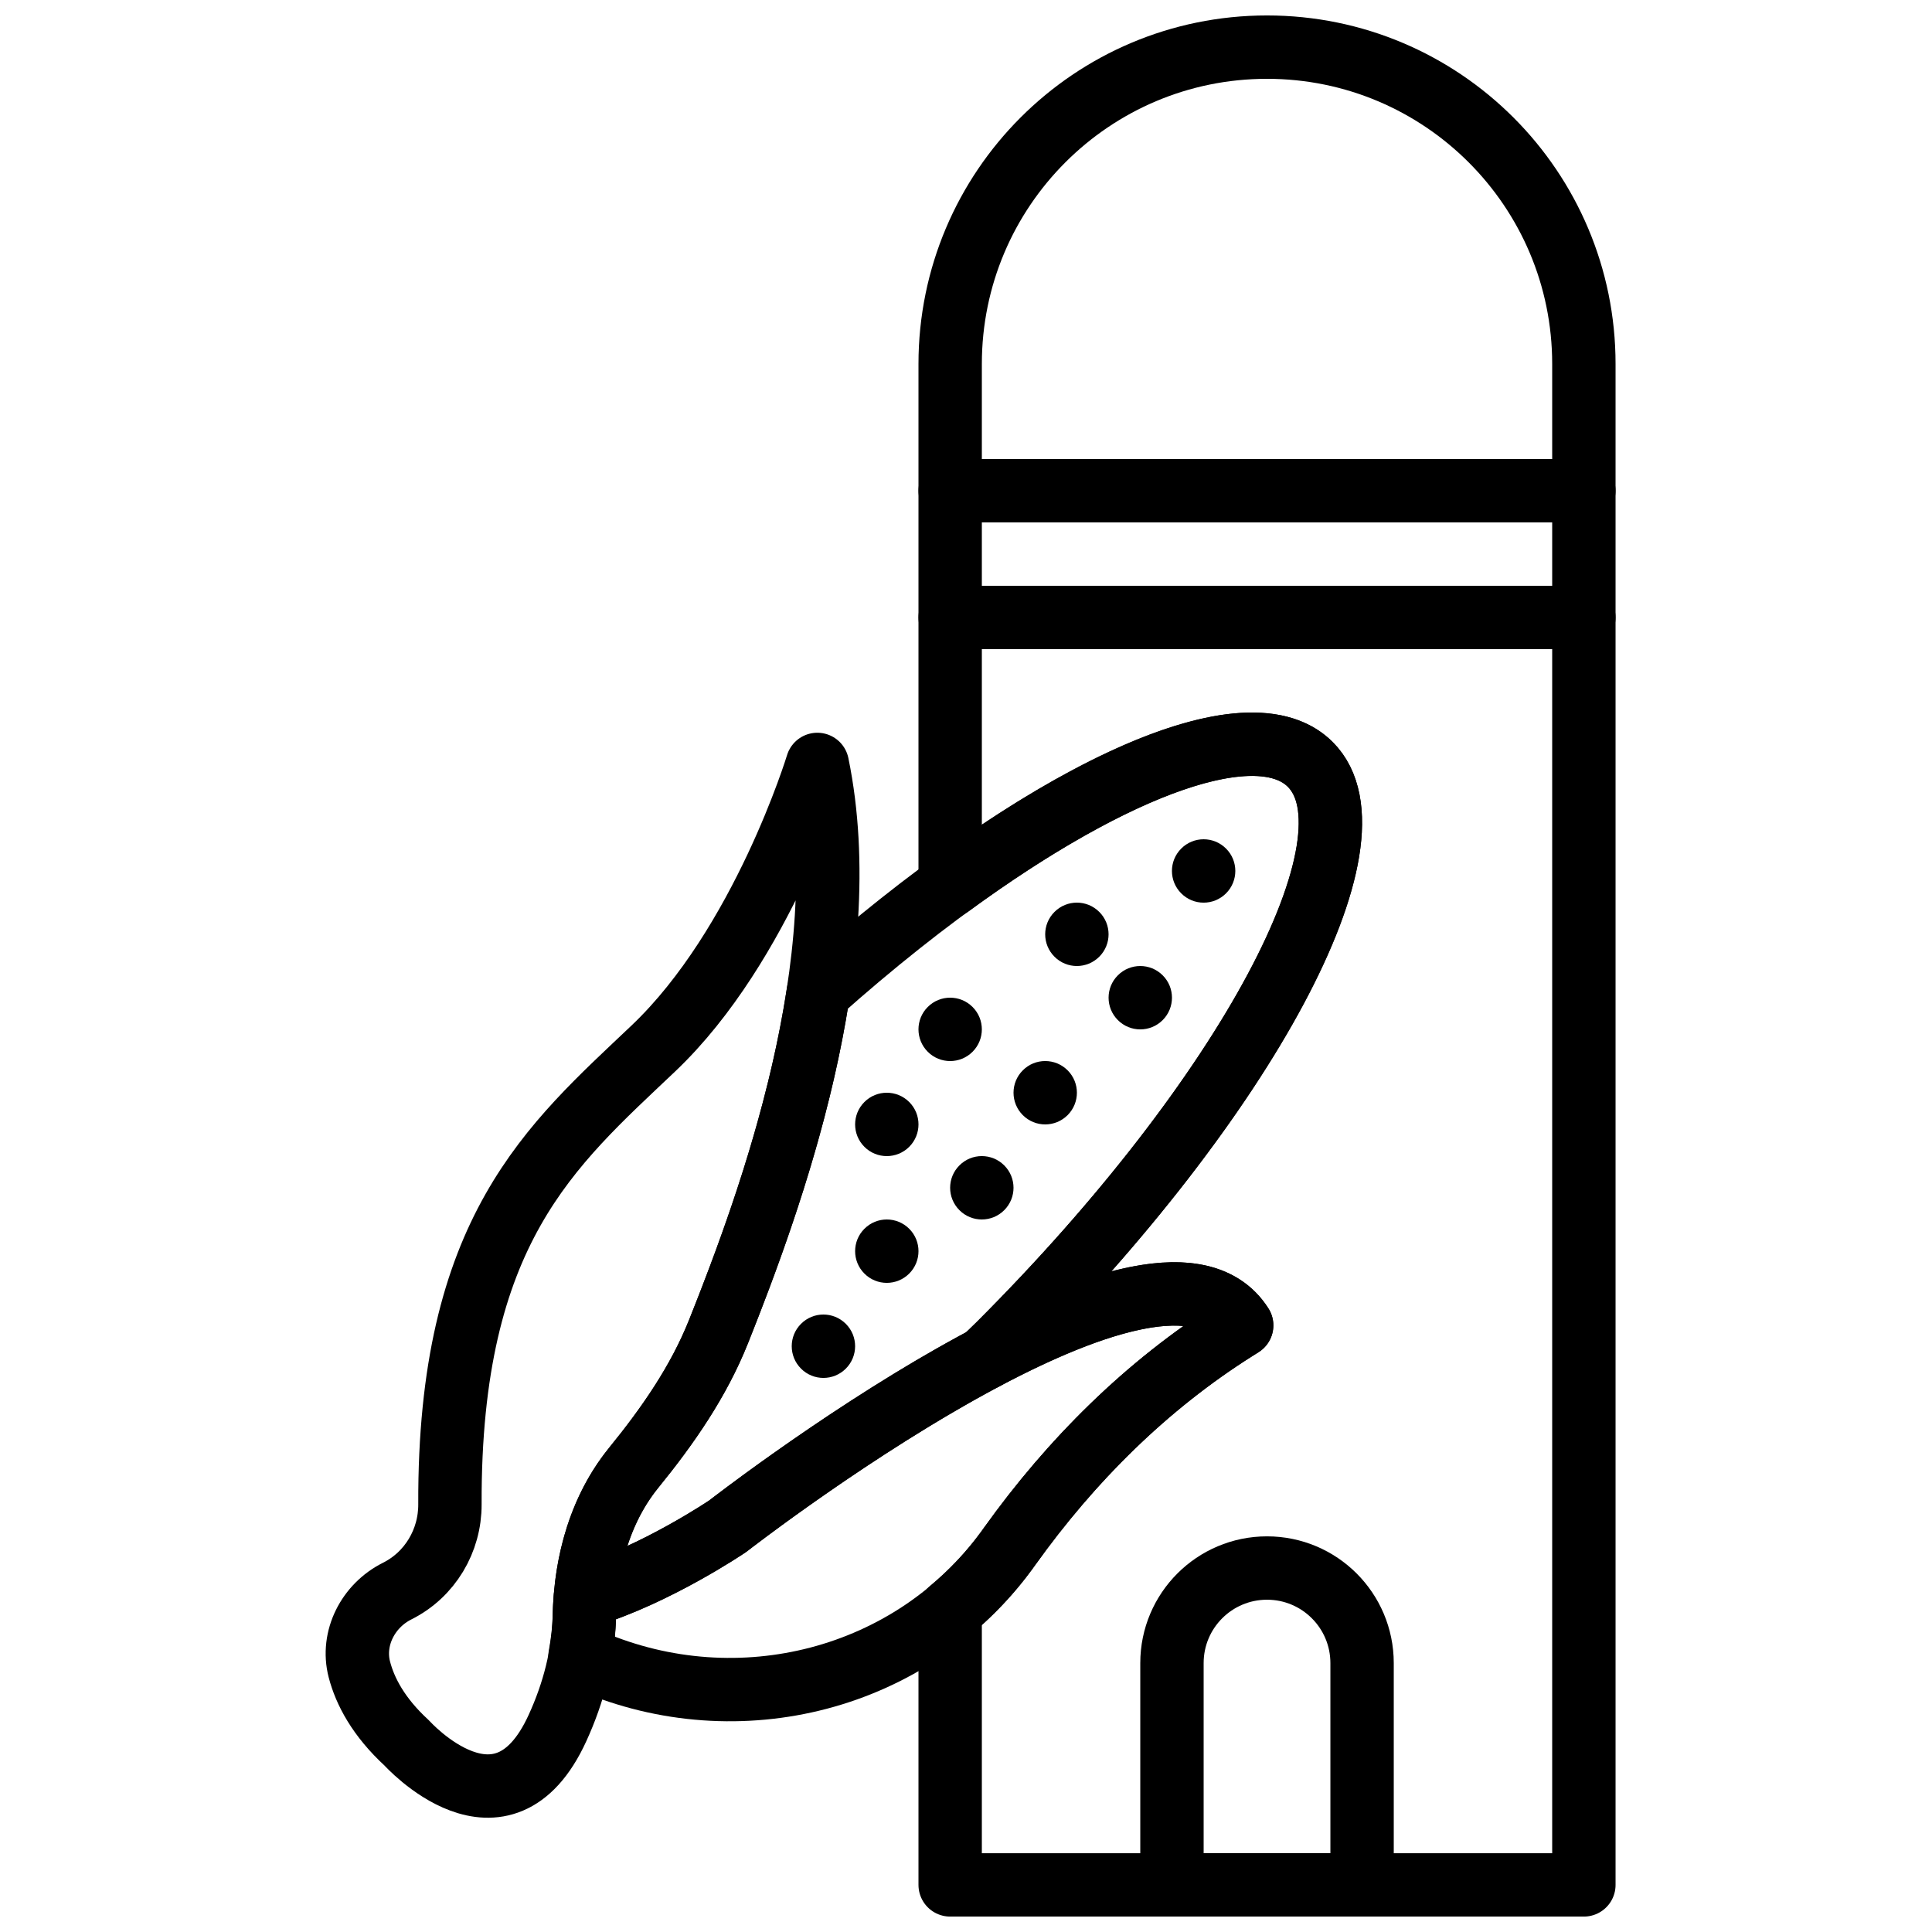
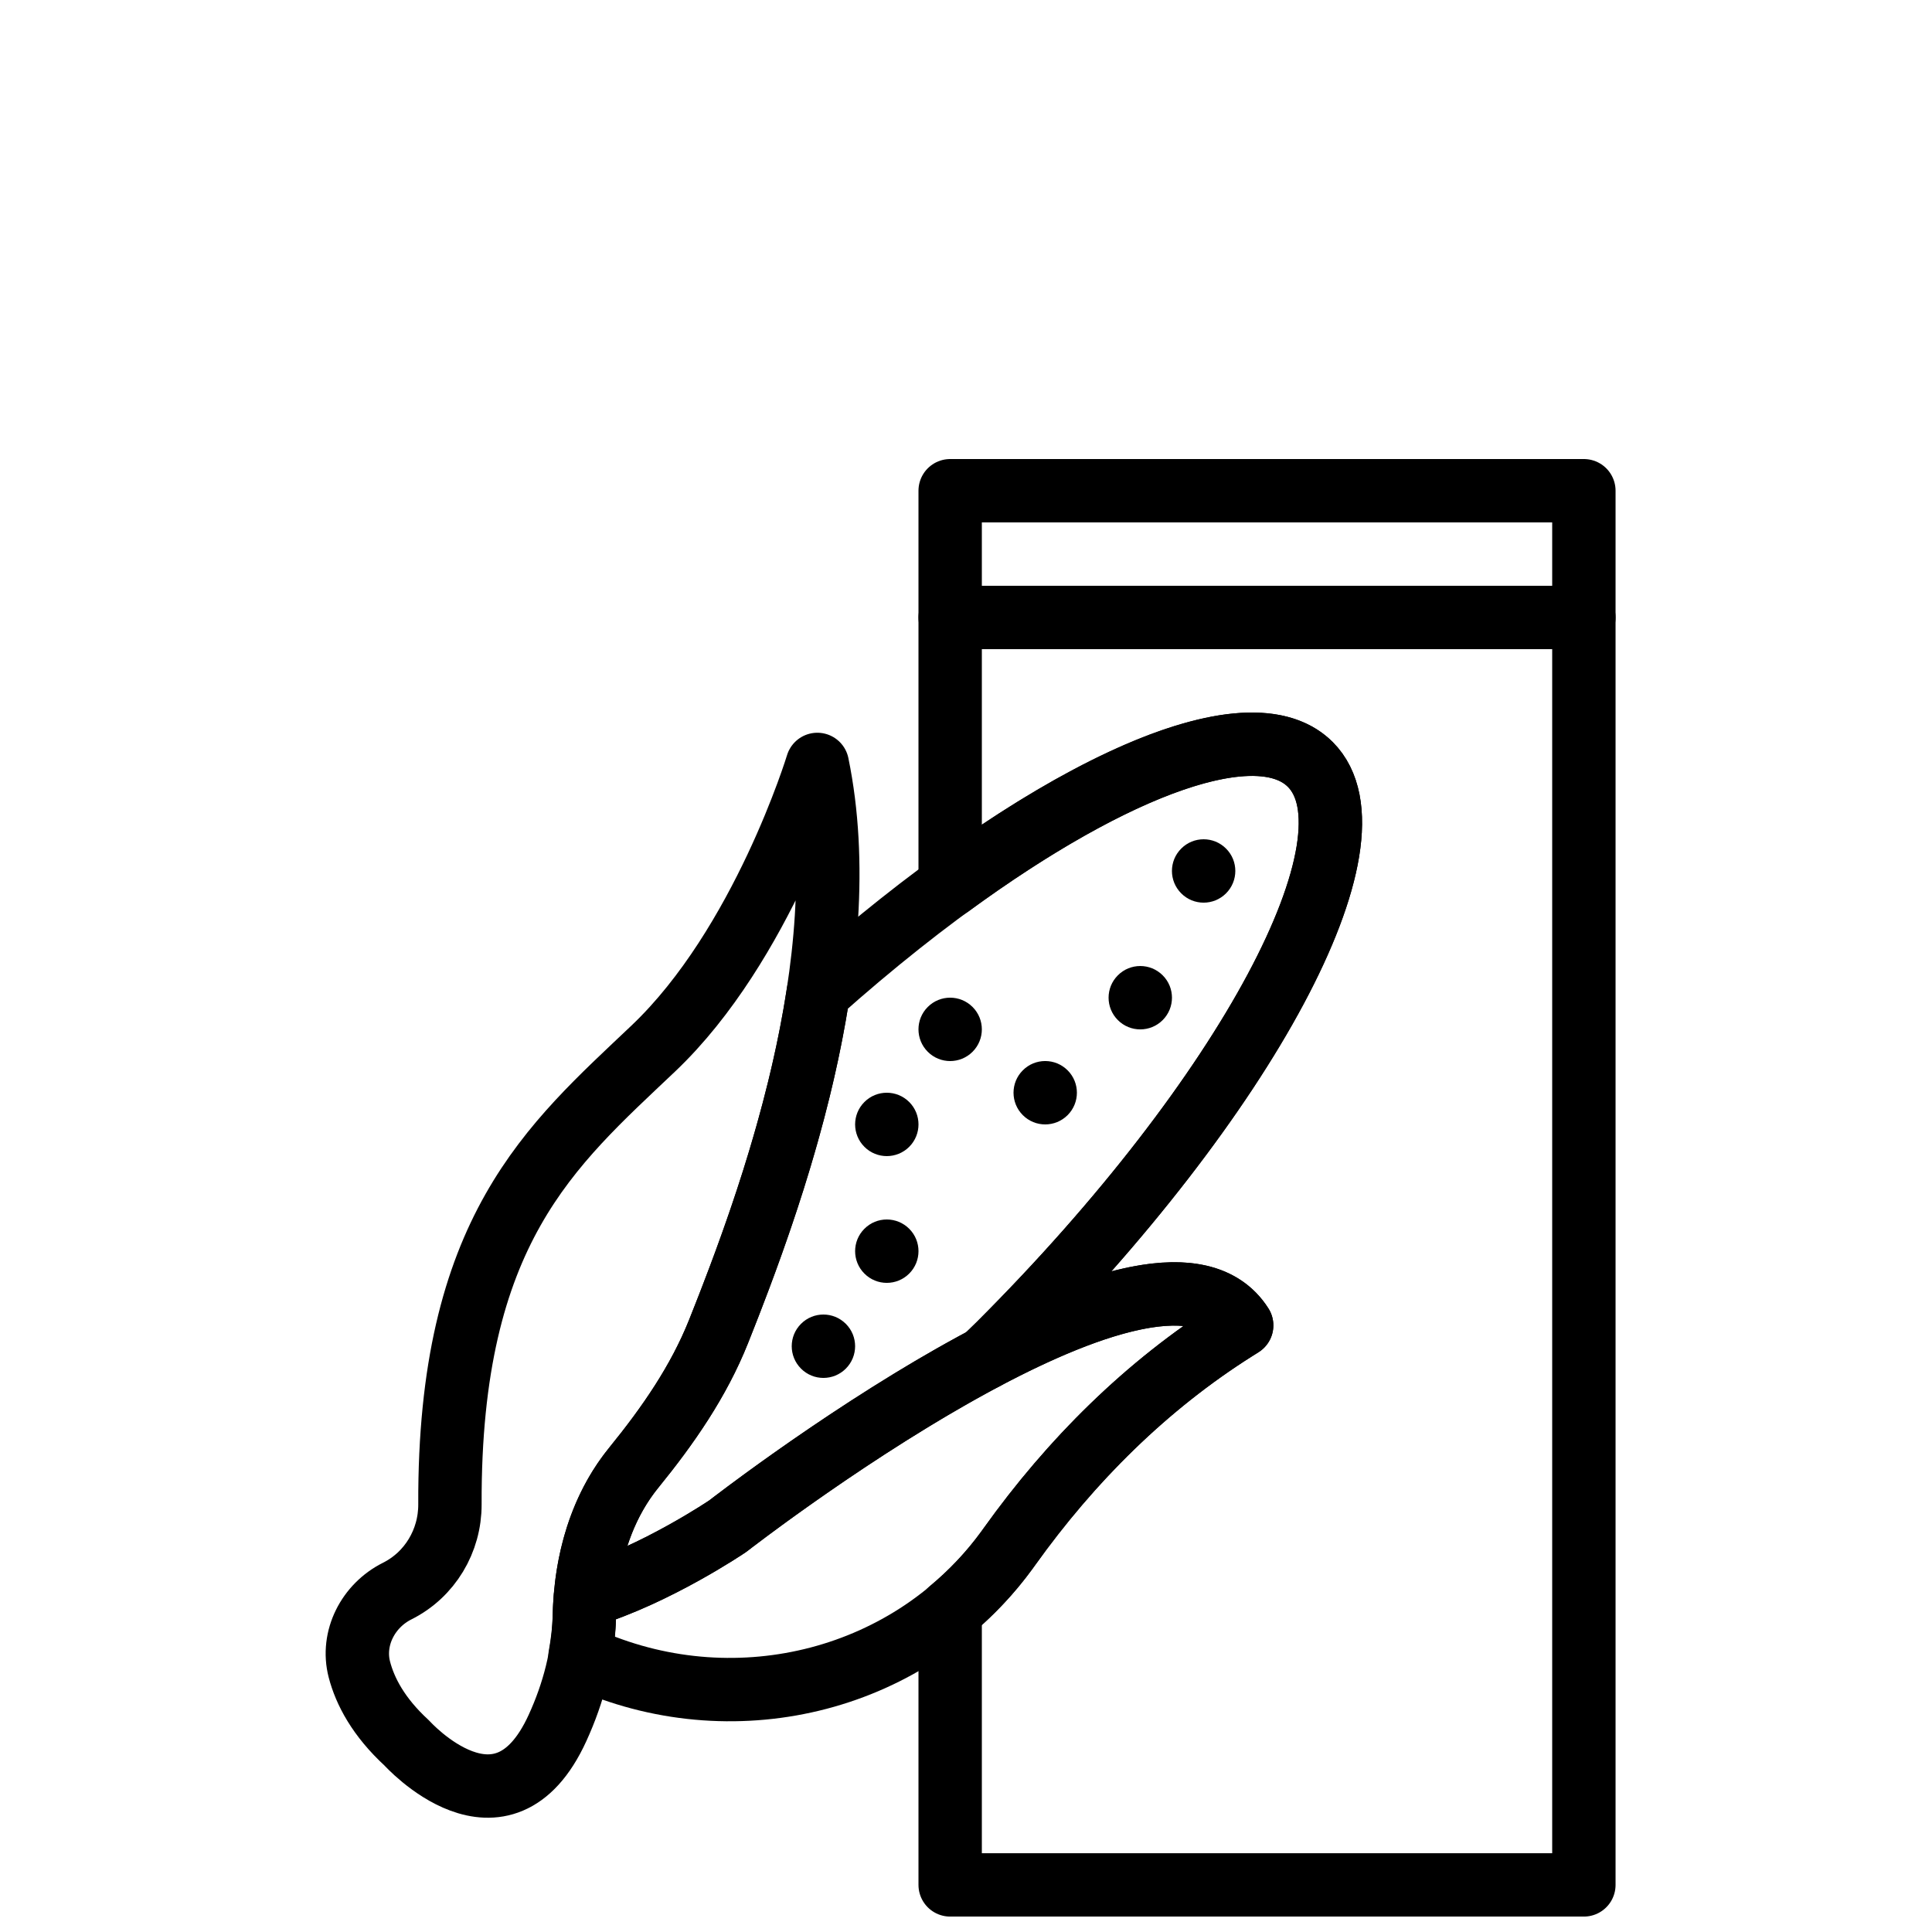
<svg xmlns="http://www.w3.org/2000/svg" width="800px" height="800px" version="1.1" viewBox="144 144 512 512">
  <defs>
    <clipPath id="c">
      <path d="m387 148.09h186v134.91h-186z" />
    </clipPath>
    <clipPath id="b">
      <path d="m387 299h186v352.9h-186z" />
    </clipPath>
    <clipPath id="a">
      <path d="m446 551h68v100.9h-68z" />
    </clipPath>
  </defs>
  <path transform="matrix(8.397 0 0 8.397 236.26 156.49)" d="m14.808 22.638s-1.729 5.695-5.177 8.966c-3.224 3.059-6.449 5.731-6.418 14.383 0.005 1.156-0.631 2.223-1.664 2.74-0.916 0.457-1.451 1.486-1.194 2.476 0.178 0.683 0.599 1.496 1.498 2.321 0 0 3.007 3.347 4.754-0.474 0.509-1.112 0.823-2.302 0.847-3.525 0.024-1.208 0.291-3.131 1.563-4.695 1.074-1.32 2.044-2.717 2.674-4.297 1.678-4.206 4.394-11.691 3.117-17.895zm0 0" fill="none" stroke="#000000" stroke-linecap="round" stroke-linejoin="round" stroke-width="2" />
  <path transform="matrix(8.397 0 0 8.397 236.26 156.49)" d="m28.2 40.342c-2.681-4.213-16.22 6.337-16.22 6.337s-2.26 1.533-4.488 2.206c-0.02 0.227-0.034 0.445-0.037 0.64-0.009 0.423-0.063 0.841-0.137 1.255 0.113 0.05 0.224 0.107 0.337 0.155 4.668 1.997 10.138 0.608 13.131-3.493 0.029-0.041 0.059-0.082 0.088-0.122 1.938-2.71 4.314-5.079 7.132-6.856zm0 0" fill="none" stroke="#000000" stroke-linecap="round" stroke-linejoin="round" stroke-width="2" />
  <path transform="matrix(8.397 0 0 8.397 236.26 156.49)" d="m7.492 48.885c2.228-0.673 4.488-2.206 4.488-2.206s4.022-3.131 8.116-5.301c0.156-0.154 0.314-0.3 0.47-0.457 7.811-7.81 12.142-15.94 9.799-18.283-2.068-2.069-8.624 1.046-15.528 7.199-0.625 4.106-2.09 8.049-3.145 10.695-0.63 1.581-1.6 2.977-2.674 4.297-0.89 1.094-1.288 2.364-1.455 3.442-0.033 0.21-0.054 0.421-0.071 0.614zm0 0" fill="none" stroke="#000000" stroke-linecap="round" stroke-linejoin="round" stroke-width="2" />
  <path d="m468.91 380.75c-3.281 3.285-8.598 3.285-11.871 0-3.285-3.281-3.285-8.598 0-11.871 3.273-3.285 8.59-3.285 11.871 0 3.285 3.273 3.285 8.59 0 11.871" fill-rule="evenodd" />
-   <path d="m435.32 397.54c-3.281 3.285-8.598 3.285-11.871 0-3.285-3.281-3.285-8.598 0-11.871 3.273-3.285 8.59-3.285 11.871 0 3.285 3.273 3.285 8.59 0 11.871" fill-rule="evenodd" />
  <path d="m452.12 414.34c-3.281 3.281-8.598 3.281-11.871 0-3.285-3.285-3.285-8.602 0-11.875 3.273-3.281 8.59-3.281 11.871 0 3.285 3.273 3.285 8.59 0 11.875" fill-rule="evenodd" />
  <path d="m426.93 439.52c-3.285 3.285-8.602 3.285-11.875 0-3.281-3.281-3.281-8.598 0-11.871 3.273-3.285 8.59-3.285 11.875 0 3.281 3.273 3.281 8.59 0 11.871" fill-rule="evenodd" />
  <path d="m401.74 422.73c-3.285 3.285-8.598 3.285-11.875 0-3.281-3.281-3.281-8.598 0-11.871 3.277-3.285 8.59-3.285 11.875 0 3.281 3.273 3.281 8.59 0 11.871" fill-rule="evenodd" />
-   <path d="m410.13 464.71c-3.281 3.285-8.598 3.285-11.871 0-3.285-3.281-3.285-8.598 0-11.871 3.273-3.285 8.59-3.285 11.871 0 3.285 3.273 3.285 8.59 0 11.871" fill-rule="evenodd" />
  <path d="m384.95 447.92c-3.285 3.281-8.602 3.281-11.875 0-3.281-3.285-3.281-8.598 0-11.875 3.273-3.281 8.59-3.281 11.875 0 3.281 3.277 3.281 8.59 0 11.875" fill-rule="evenodd" />
  <path d="m384.95 481.51c-3.285 3.285-8.602 3.285-11.875 0-3.281-3.281-3.281-8.598 0-11.871 3.273-3.285 8.59-3.285 11.875 0 3.281 3.273 3.281 8.59 0 11.871" fill-rule="evenodd" />
  <path d="m368.15 506.7c-3.281 3.285-8.598 3.285-11.871 0-3.285-3.281-3.285-8.598 0-11.871 3.273-3.285 8.59-3.285 11.871 0 3.285 3.273 3.285 8.59 0 11.871" fill-rule="evenodd" />
  <g clip-path="url(#c)">
-     <path transform="matrix(8.397 0 0 8.397 236.26 156.49)" d="m39 14h-20v-4c0-5.523 4.477-10 10-10 5.523 0 10 4.477 10 10zm0 0" fill="none" stroke="#000000" stroke-linecap="round" stroke-linejoin="round" stroke-width="2" />
-   </g>
+     </g>
  <path transform="matrix(8.397 0 0 8.397 236.26 156.49)" d="m19 18h20v-4h-20zm0 0" fill="none" stroke="#000000" stroke-linecap="round" stroke-linejoin="round" stroke-width="2" />
  <g clip-path="url(#b)">
    <path transform="matrix(8.397 0 0 8.397 236.26 156.49)" d="m19 18v8.462c5.237-3.83 9.72-5.469 11.365-3.825 2.343 2.343-1.988 10.474-9.799 18.284-0.156 0.157-0.314 0.303-0.471 0.457 3.418-1.812 6.885-2.953 8.105-1.036l-0.194 0.122c-2.818 1.777-5.194 4.146-7.132 6.855-0.029 0.041-0.059 0.082-0.088 0.122-0.524 0.719-1.128 1.348-1.786 1.896v8.663h20v-40zm0 0" fill="none" stroke="#000000" stroke-linecap="round" stroke-linejoin="round" stroke-width="2" />
  </g>
  <g clip-path="url(#a)">
-     <path transform="matrix(8.397 0 0 8.397 236.26 156.49)" d="m32 58h-6v-7c0-1.657 1.343-3 3-3 1.657 0 3 1.343 3 3zm0 0" fill="none" stroke="#000000" stroke-linecap="round" stroke-linejoin="round" stroke-width="2" />
-   </g>
+     </g>
</svg>